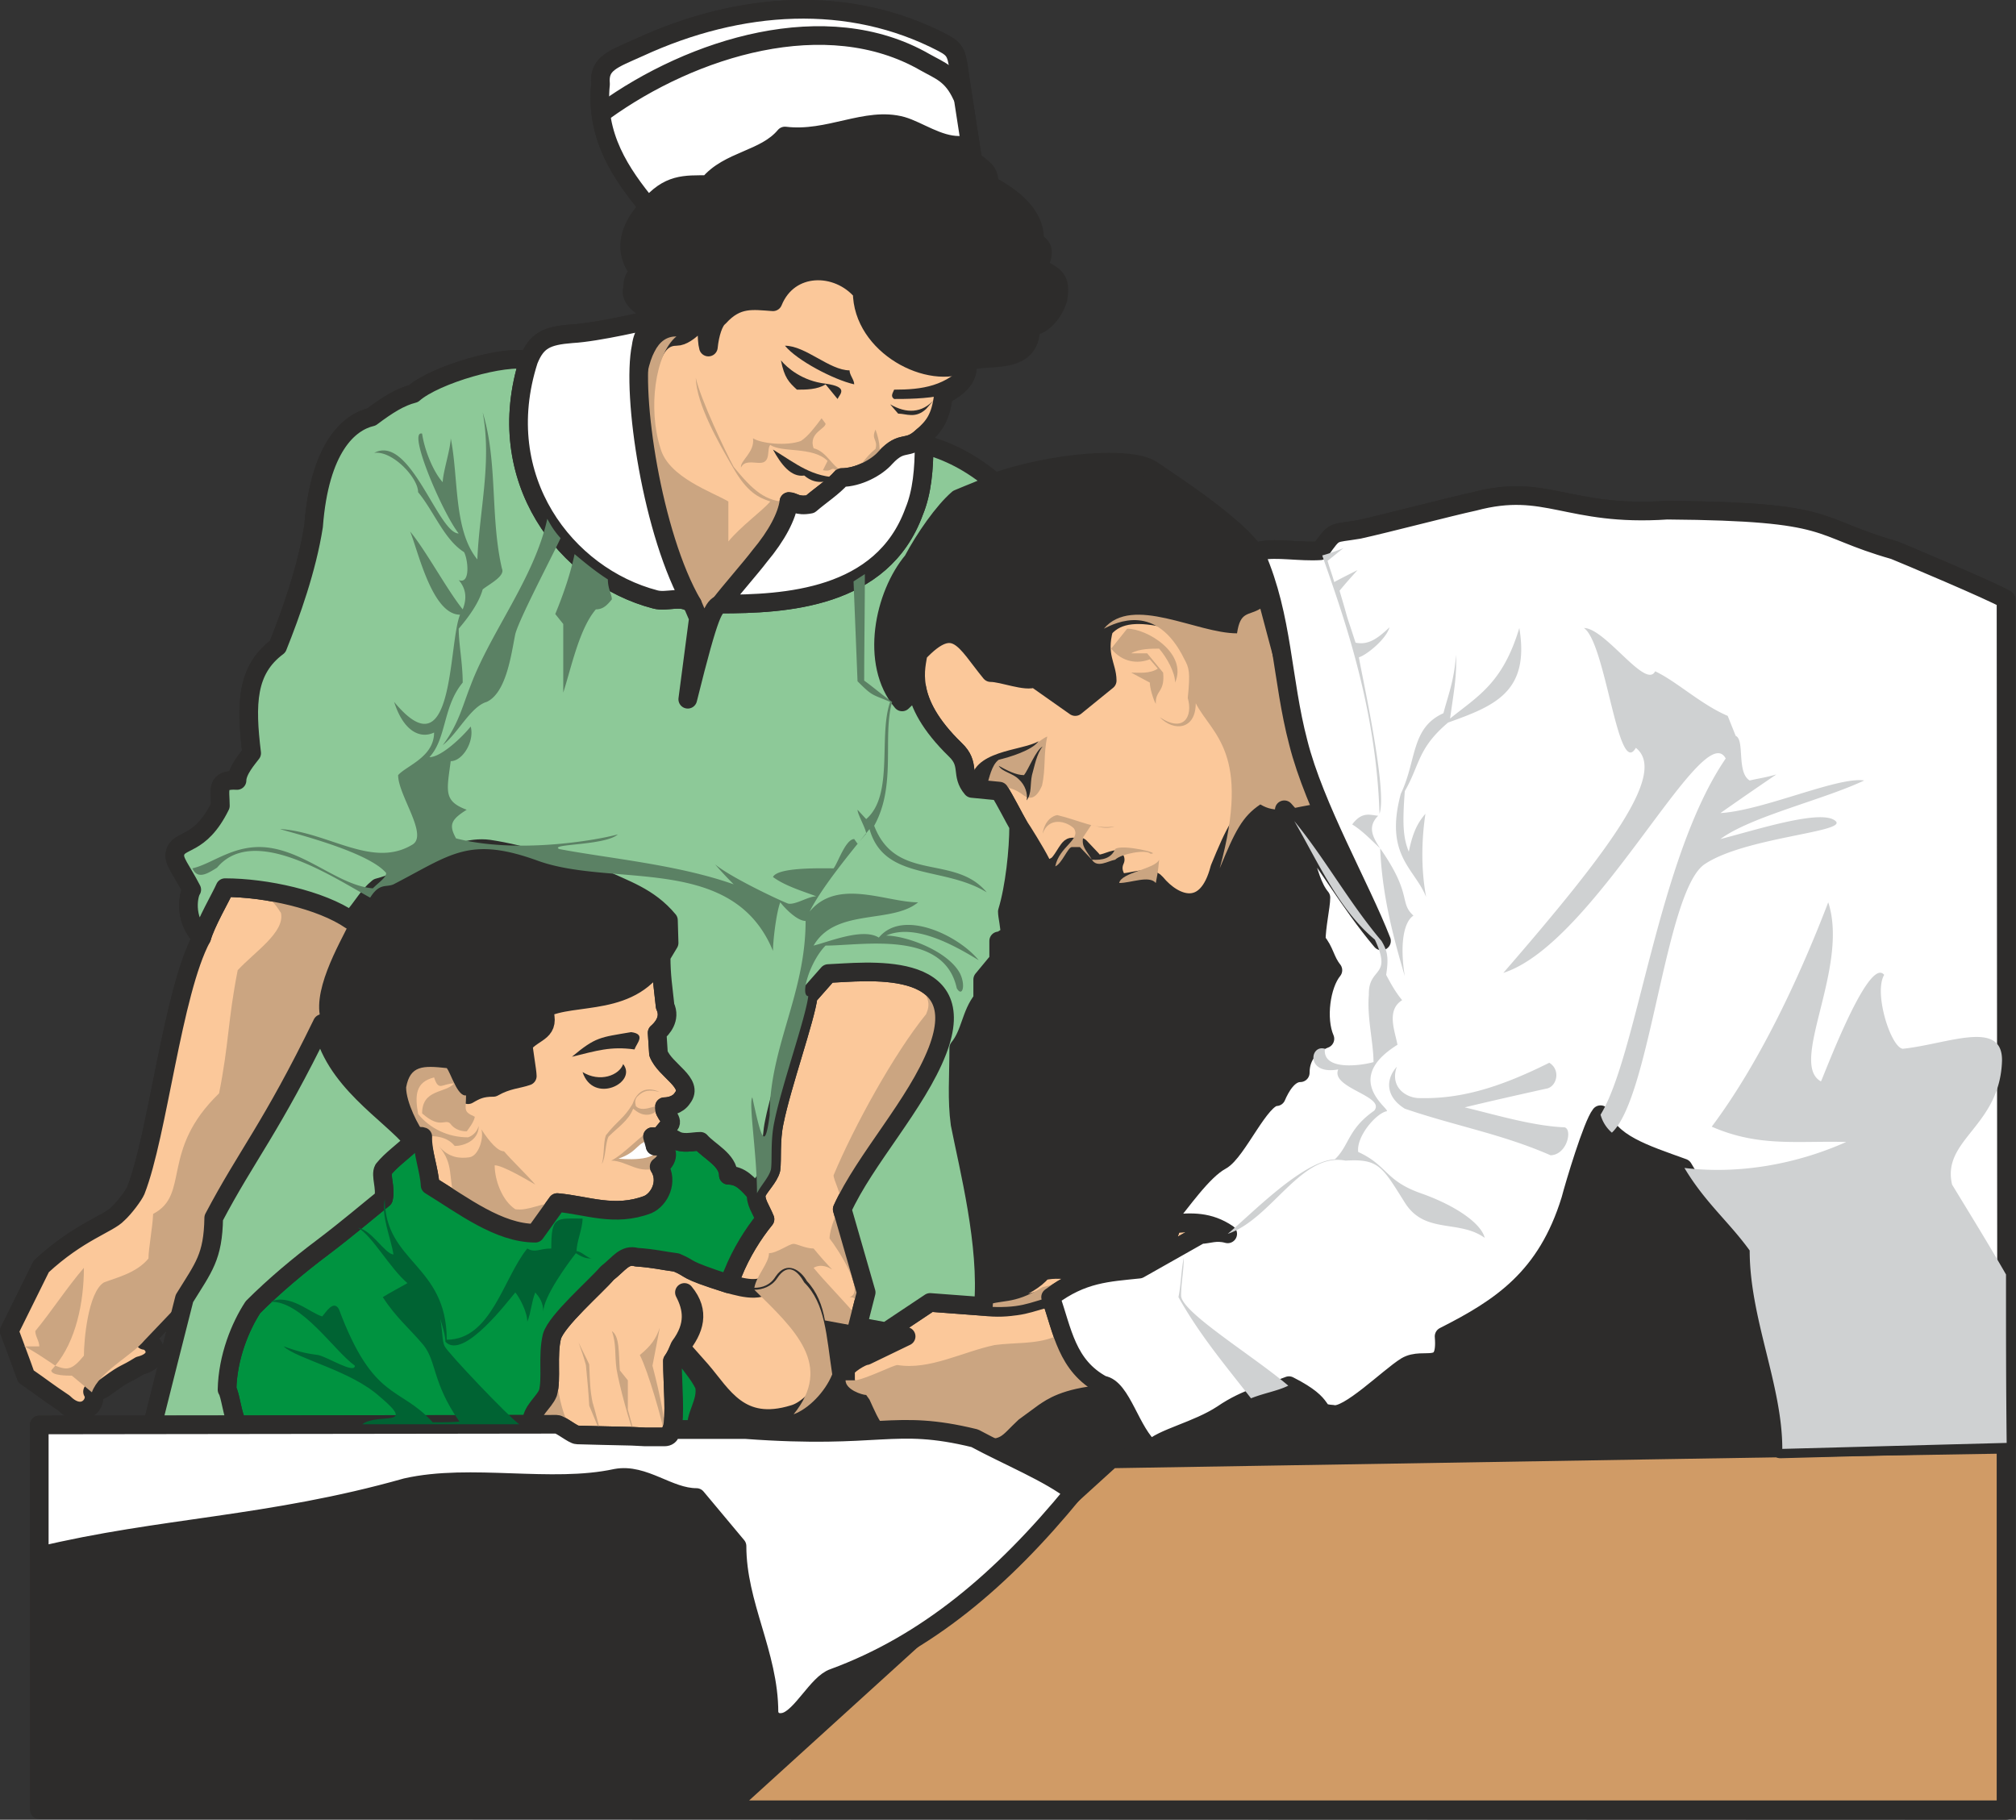
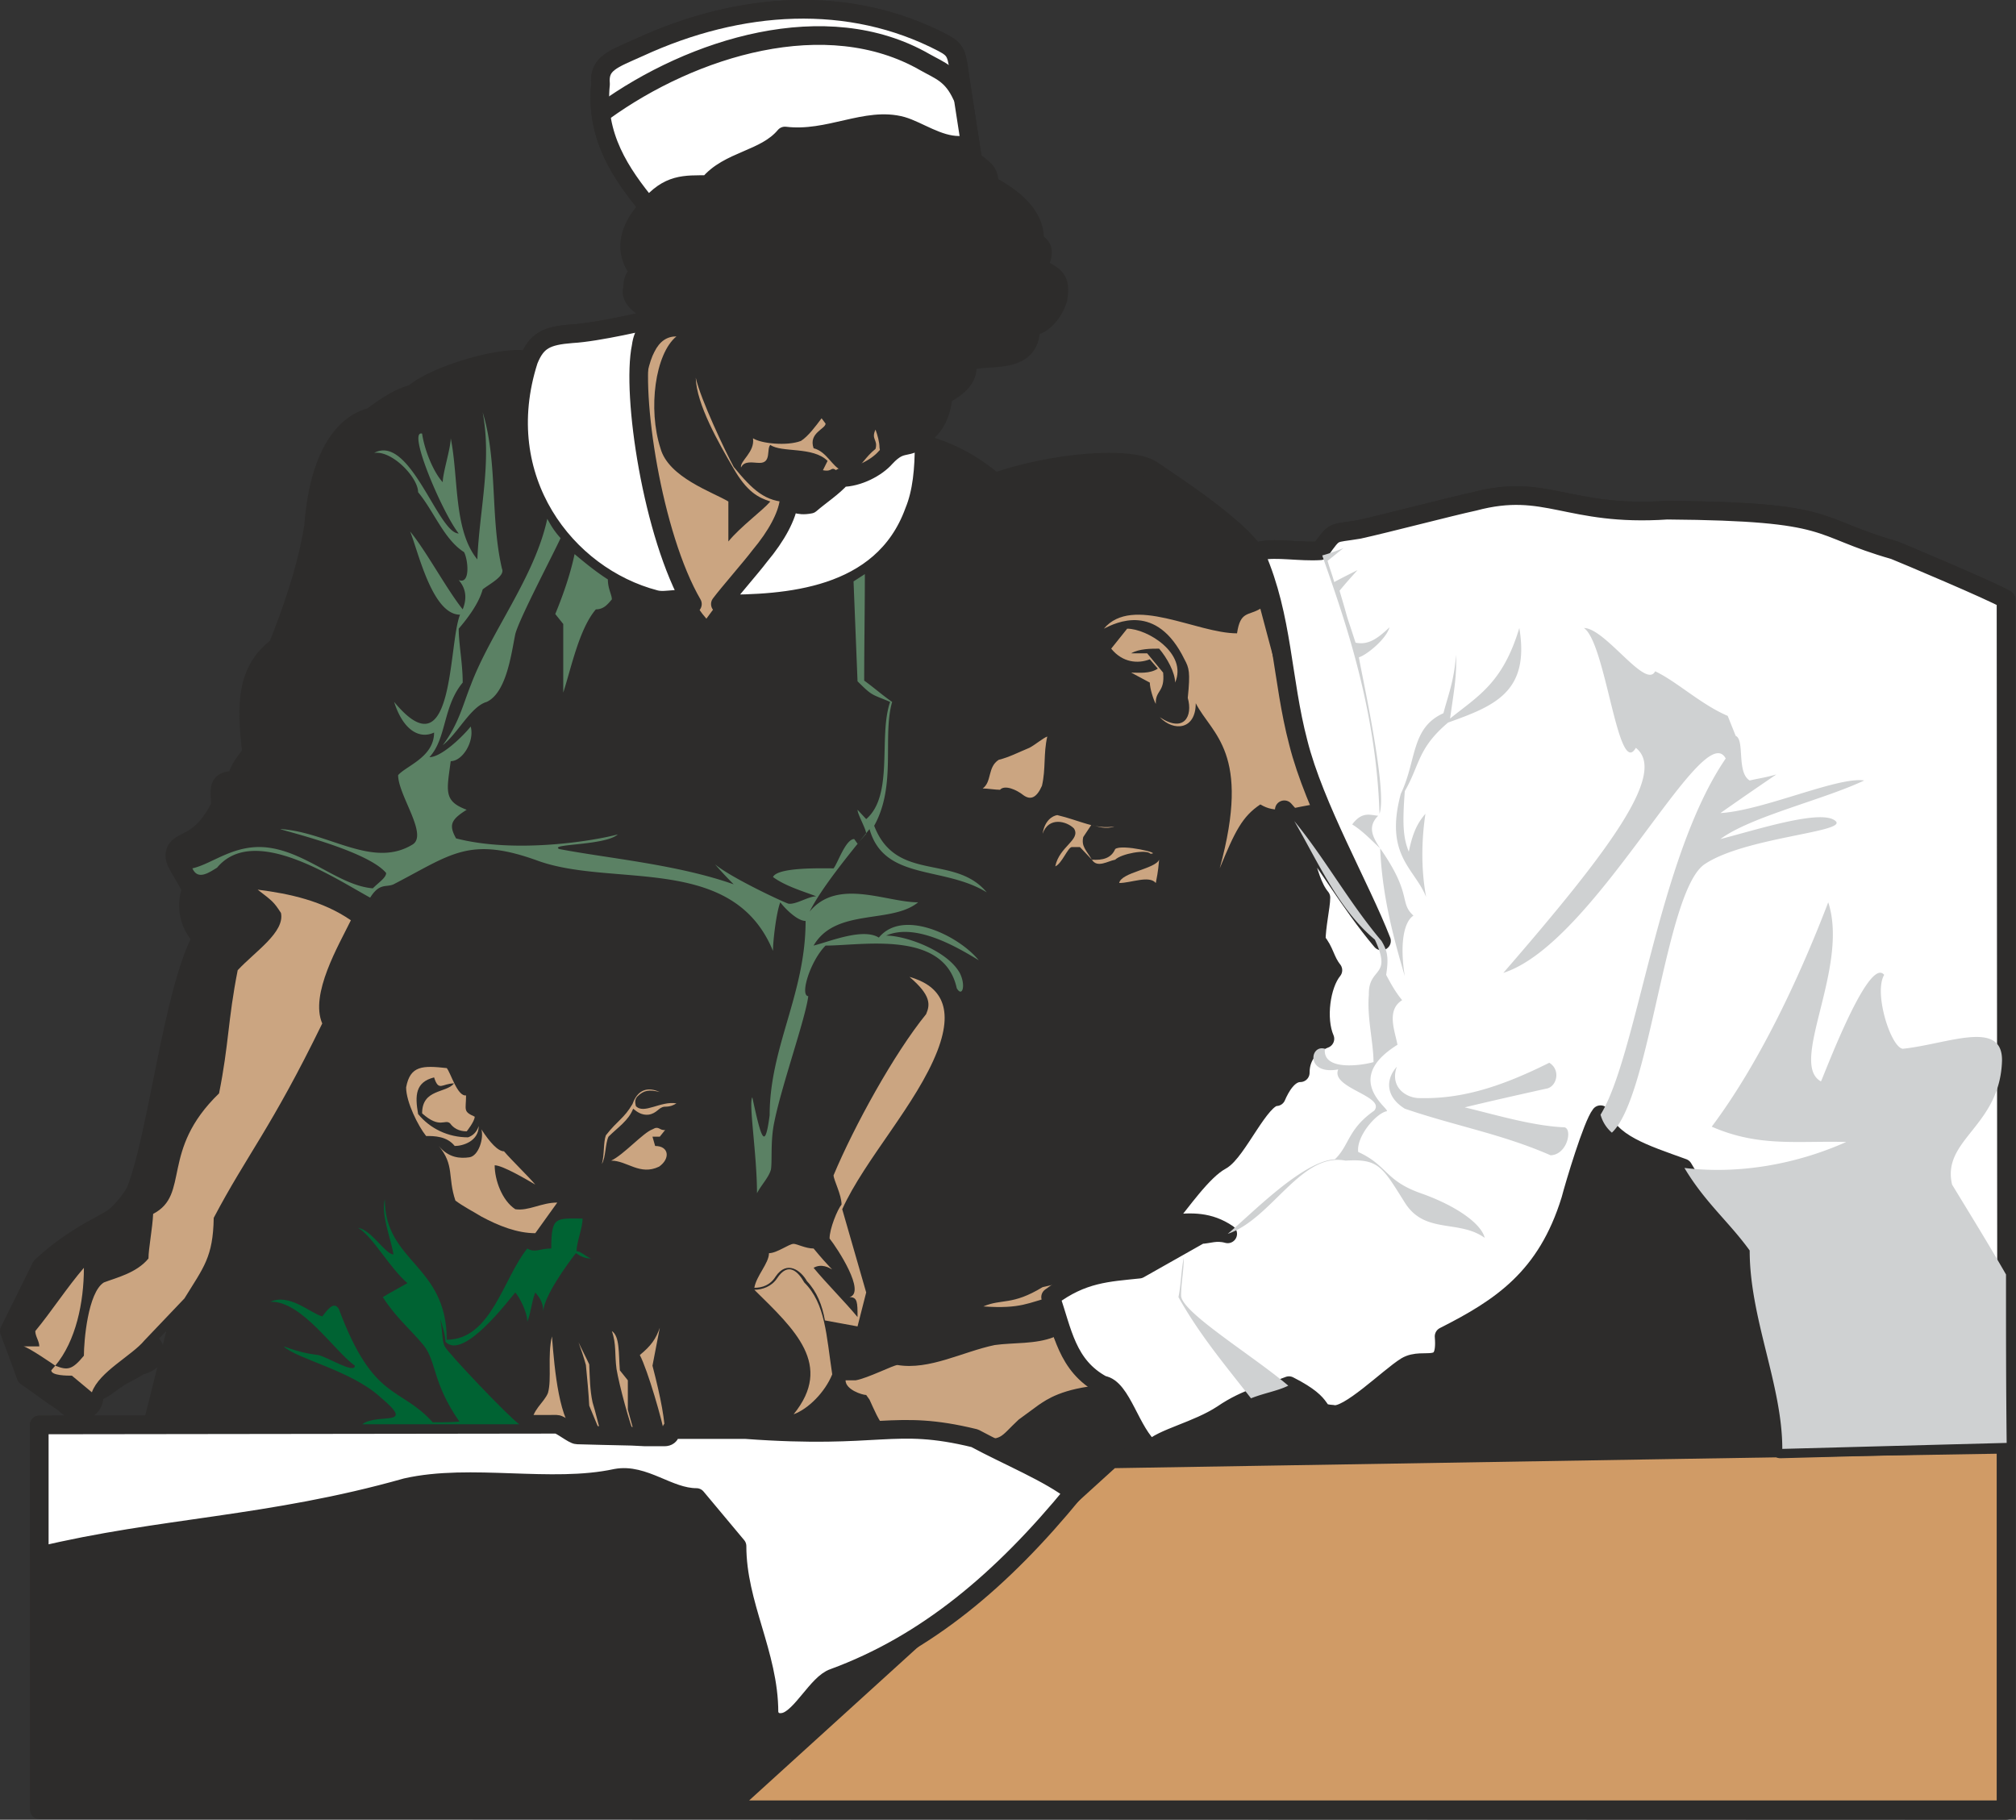
<svg xmlns="http://www.w3.org/2000/svg" height="262.394" viewBox="0 0 218.016 196.795" width="290.688">
  <rect x="0" y="0" width="218.016" height="196.795" fill="#333333" stroke="none" />
  <path style="fill:#2d2c2b;stroke:#2d2c2b;stroke-width:2.016;stroke-linecap:round;stroke-linejoin:round;stroke-miterlimit:10.433" d="M377.63 458.6c0 7.345 3.528 14.545 3.528 21.457l-72.36 1.008-4.032 3.672c-1.512-1.512-8.136-4.392-10.656-5.832 3.024.216 2.52 0 4.68-2.016l2.16-1.584c.864-.576 2.52-1.8 6.912-2.16 2.088.288 3.024 5.184 5.256 6.984 1.08-1.224 4.968-2.016 7.704-3.816 2.736-1.872 4.896-2.16 7.2-3.096 4.536 2.304 2.448 2.952 4.752 3.096 1.584.432 6.048-4.032 7.92-5.184 1.944-1.152 4.464 1.008 4.104-3.24 6.12-3.096 11.088-6.336 13.68-14.76.432-1.656 2.376-8.136 3.24-9.216.936 3.096 4.752 4.248 8.928 5.76 2.16 3.744 4.752 5.832 6.984 8.928zm-78.84-45.935c.36.504 1.872 2.952 2.376 3.96.36.792 1.224.72 1.584.432.72-.288 1.368-2.088 1.8-2.088h.864l1.296 1.368c.576.936 1.728.144 2.52 0-.504 1.08 0 1.944.432 2.52 1.296 0 3.24-.864 3.96 0 2.016 2.448 5.544 3.744 6.912-1.584.864-2.088 2.232-4.752 3.528-6.336h3.456c2.16 2.592 2.16 7.344 3.96 9.504 0 .936-.504 3.096-.504 4.68.936 1.08.936 2.088 1.8 3.168-1.296 1.584-1.8 5.256-.864 7.416-1.296.504-2.664 1.584-2.664 3.672-1.296 0-2.16 1.584-2.592 2.592-1.728 0-4.248 5.976-5.976 6.912-2.016 1.08-4.392 4.608-5.76 6.192 0 1.008-.216 2.088-.216 2.664-.864.864-2.016 1.728-2.88 2.736-5.472 1.08-7.992-.288-10.44.36-1.8 2.088-4.608 2.232-6.408 3.816.576-6.624-1.584-14.976-2.52-19.728-.36-2.664-.144-5.04-.144-8.208 1.296-1.584 1.296-3.672 2.592-5.256v-2.16l1.728-2.088v-2.088c.432 0 .936-.576 1.224-.576 0-1.008-.288-2.088-.288-2.592.792-2.592 1.224-6.624 1.224-9.288zm-10.368-42.12.144.864c2.664.792 4.968 1.872 7.632 4.104 6.408-2.232 14.832-2.88 17.064-1.296 1.656 1.152 9.432 6.12 11.232 9.216l.432-.504c1.8-.36 4.248.144 6.48 0 1.656-2.304 1.224-1.8 4.176-2.304 2.952-.648 9.792-2.448 12.456-3.024 7.848-2.088 10.08 1.656 20.88.936 18.432.144 15.696 1.8 24.552 4.32 1.08.432 10.656 4.464 12.096 5.328v130.968l-212.688-.072v-41.616h12.24c1.152-4.608 2.304-9.144 3.384-13.608-1.368 1.44-2.808 2.952-4.248 4.464 1.08.072 2.088 2.088-.504 2.736-1.728 1.08-1.44.648-3.312 2.016-.936.72-1.44.864-1.8.792.72 1.152-1.008 3.312-3.096 1.224-1.944-1.296-2.232-1.584-4.104-2.88-.576-1.656-1.224-3.312-1.8-4.896 1.152-2.304 2.304-4.68 3.456-6.984 4.032-3.744 7.272-4.608 8.28-5.688.72-.648 1.728-2.016 1.944-2.52 2.376-6.048 3.96-21.456 7.128-27.36-2.088-2.088-1.368-4.824-1.08-5.184-1.152-2.232-2.016-3.096-1.8-3.96.36-1.584 2.664-.576 4.896-5.112 0-1.728-.504-2.88 1.8-2.736 0-1.08 1.152-2.376 1.584-2.952-.648-5.328-.576-9 2.808-11.52 1.44-3.6 3.168-8.424 3.888-13.032.648-8.496 3.816-11.232 6.264-11.808 1.728-1.296 3.096-2.16 4.536-2.52 2.376-2.088 9.936-4.248 12.456-3.6.864-2.16 1.944-2.664 4.68-2.88 2.736-.144 8.28-1.44 10.008-1.872-1.512-.36-3.888-1.656-3.456-2.952 0-1.296.432-1.512.792-1.8-2.376-2.88-.36-5.76.936-7.056-3.024-3.672-5.76-7.704-5.184-13.32-.216-2.232 1.296-2.664 4.176-3.96 10.944-5.04 22.752-5.76 32.832-.504 1.512.792 1.512 1.224 1.872 3.816l1.368 8.856c1.08 1.008 1.8 1.08 1.8 2.664 1.728 1.008 5.112 2.88 4.896 6.264 1.296.432.864 1.584.36 2.664 1.944 1.008 2.52 1.296 2.16 3.456-.432 1.44-1.656 2.952-2.952 2.952.144 4.536-5.112 2.88-6.912 3.888.36 1.512-.792 2.664-2.52 3.528-.288 2.52-1.08 3.456-2.232 4.464z" transform="translate(-188.63 -323.365)" />
-   <path style="fill:#fbc89a;stroke:#2d2c2b;stroke-width:2.016;stroke-linecap:round;stroke-linejoin:round;stroke-miterlimit:10.433" d="m294.974 464.649-5.76-.432-3.456 2.304-1.296.792 2.16.576-4.32 2.088c-.432 0-2.232 1.08-2.232 1.584v1.08c0 1.008 1.8 1.584 2.232 1.584l.36.504c.504 1.08.936 2.232 1.8 3.24 2.952-.144 6.048.072 9.648.936 3.024.216 2.52 0 4.68-2.016l2.16-1.584c.864-.576 2.52-1.8 6.912-2.16-3.888-2.088-4.32-5.832-5.616-9.504-2.52.72-4.392 1.368-7.272 1.008zm19.728-6.912c-.864.864-2.016 1.728-2.88 2.736-5.472 1.08-7.992-.288-10.44.36-1.8 2.088-4.608 2.232-6.408 3.816 4.104.288 4.896-.432 7.272-1.008 3.456-2.592 6.192-2.664 9.576-3.024l6.624-3.744c.864 0 1.656-.432 2.952-.072-2.016-1.368-3.888-1.296-6.048-1.08 0 .504-.576 1.512-.648 2.016zm-26.28-87.192c-1.728 1.656-2.16.288-4.032 2.304-.936 1.08-2.952 2.16-4.752 2.16-.864 1.008-2.304 1.944-3.384 2.88-1.44.288-1.8-.288-2.304-.288-.432 3.168-5.904 8.424-8.928 12.672-4.68-5.256-6.84-20.016-6.84-23.184.216-2.736.648-4.608 1.224-5.688.576-1.152 1.368-1.656 2.376-1.656 1.296 0 2.88-2.232 3.528-2.592-.288.504-.288 3.024-.072 3.744.144-1.44.576-2.808 1.152-3.24 1.944-2.16 3.672-1.8 5.832-1.656 1.728-4.248 6.984-4.248 9.648-1.08 0 5.832 7.344 9.648 11.304 7.632.36 1.512-.792 2.664-2.52 3.528-.288 2.52-1.08 3.456-2.232 4.464zm39.096 40.392c1.152-.144 2.592-.576 3.456-.576-1.08-2.304-2.16-4.968-2.592-7.344-.432-2.952-2.592-10.44-3.456-13.824-1.296.792-2.16.216-2.52 2.664-4.392 0-11.304-4.176-14.4-.504-.792 2.952.36 4.032.36 5.616l-3.456 2.808-4.392-3.096c-.864.504-3.456-.576-4.752-.576-2.736-3.312-3.816-6.408-7.848-2.088-.144 1.368-1.584 5.04 4.032 10.44 1.656 1.584.504 2.664 1.8 4.176l2.952.288c.648 1.008 1.584 2.88 2.088 3.744.36.504 1.872 2.952 2.376 3.96.36.792 1.224.72 1.584.432.72-.288 1.368-2.088 1.8-2.088h.864l1.296 1.368c.576.936 1.728.144 2.52 0-.504 1.08 0 1.944.432 2.52 1.296 0 3.24-.864 3.96 0 2.016 2.448 5.544 3.744 6.912-1.584 1.656-4.032 2.448-5.616 4.392-6.912.864.504 1.44.576 2.592.576zm-92.376 40.608c-.072-1.584-.864-3.672-.864-5.256-3.528-3.672-3.528-8.784 1.584-8.424 1.512 1.728 2.376.216 3.384 3.888.864-.504 1.44-.792 2.736-.792 1.512-.864 2.664-.864 3.672-1.224 0-.504-.432-2.88-.432-3.456 1.296-1.512 3.024-1.224 2.16-3.816 3.312-1.728 9.72 0 12.744-5.688 0 2.16.216 3.312.432 5.4.648 1.368-.36 2.448-.864 2.88l.144 2.232c.72 1.872 3.888 3.168 2.592 4.824-.504.792-1.512.936-1.944.936-.144.72 1.008 1.368.576 1.944l-1.08 1.296h-.792l.288 1.008c1.512 0 1.656 1.368.432 2.232 1.008 1.584.072 3.528-1.224 4.104-3.6 1.368-6.552.072-9.792-.216l-2.376 3.312c-3.96 0-7.848-3.024-11.376-5.184zm-26.568 12.24-4.32 4.536c1.08.072 2.088 2.088-.504 2.736-1.728 1.08-1.44.648-3.312 2.016-.936.72-1.44.864-1.8.792.72 1.152-1.008 3.312-3.096 1.224-1.944-1.296-2.232-1.584-4.104-2.88-.576-1.656-1.224-3.312-1.8-4.896 1.152-2.304 2.304-4.68 3.456-6.984 4.032-3.744 7.272-4.608 8.28-5.688.72-.648 1.728-2.016 1.944-2.52 2.376-6.048 3.96-21.456 7.128-27.36.432-1.584 2.088-4.392 2.52-5.4 4.392 0 10.368 1.296 13.608 3.528-1.296 2.664-4.464 7.992-3.096 11.16-5.544 11.376-8.136 14.184-11.736 21.024-.072 4.248-1.08 5.328-3.168 8.712zm52.704 14.184c-.144 0 0 .792-.792.792h-2.088l-1.44-.072-3.168-.072-2.736-.072c-.432 0-1.8-1.152-2.232-1.152h-2.664c-.072-1.512 1.296-2.304 1.728-3.384.432-1.512-.072-4.032.432-6.12.504-1.728 4.752-5.4 5.976-6.84 1.296-1.008 1.872-2.088 3.168-1.728 2.016.144 2.664.36 4.32.576 1.872.792.504.72 5.616 2.304 1.872.504 3.888 1.08 5.112-.792 1.224-1.8 2.736-.648 3.384.504 2.232 2.232 2.088 5.832 2.736 10.08-1.152 2.448-2.88 3.96-4.176 4.32-5.832 1.8-7.704-2.088-10.008-4.752l-2.232-2.52c1.512-1.872 2.16-3.816.432-5.904.864 1.656 1.224 3.528-.504 5.832-.216.504-.432 1.08-.792 1.584 0 2.448.36 6.048-.072 7.416zm6.12-15.768c1.872.504 3.888 1.08 5.112-.792 1.224-1.8 2.736-.648 3.384.504 1.08 1.152 1.656 2.592 1.944 4.248l3.528.648.936-3.672-2.592-9c2.448-5.4 8.064-11.376 10.296-17.136 3.888-10.08-7.992-8.496-11.808-8.352l-2.16 2.448c-.288 2.376-2.88 9.648-3.672 13.608-.432 2.016-.216 4.104-.36 5.112-.216.864-1.152 1.728-1.584 2.592-.144.936.504 1.728.936 2.808-1.296 1.584-2.592 3.672-3.456 5.832z" transform="translate(-188.63 -323.365)" />
  <path style="fill:#cba581" d="M279.998 374.937c-.36-.216-.504-.72-.936-.72-.648-.432-.36.216-1.44 0l.504-1.008c-1.584-1.584-4.968-.864-6.192-1.728-.432.432.144 1.944-1.152 1.944-.72 0-1.656-.288-2.016.504-.144-.72 1.512-1.656 1.296-3.168.864.576 3.672.864 5.184.288.792-.504 1.584-1.584 2.232-2.448l.432.576c0 .576-1.872 1.008-1.296 2.664 1.44.36 2.016 2.016 3.024 2.376.648.216 1.008.216 1.584-.144.504-.288 1.008-1.296 2.088-2.16.288-1.008-.504-1.008 0-2.088.216.576.432 1.368.432 1.944.072.648.432.936.648 1.08-.936 1.08-3.024 2.16-4.392 2.088zm-5.976 2.736c-2.664 0-4.032-1.368-6.048-3.816-.864-1.584-3.6-7.344-4.104-9.648.072 2.88 2.52 7.128 4.032 9.72 1.512 2.664 2.736 3.24 4.032 3.672-.864 1.008-3.168 2.664-4.536 4.32v-4.32c-1.656-1.008-6.48-2.592-7.344-5.76-1.368-4.248-.576-10.224 1.728-12.096-1.008 0-1.8.504-2.376 1.656-.576 1.08-1.008 2.952-1.224 5.688 0 3.168 2.16 17.928 6.84 23.184 3.024-4.248 8.496-9.504 9-12.6zm-34.992 64.152c0 1.584-.36 1.728.936 2.304 0 .504-.864 1.584-.864 1.584-.864 0-1.44-.36-1.8-.864-.576-.504-1.08.648-3.024-1.08 0-2.664 2.592-2.16 3.456-3.24-1.296 0-1.656.936-2.16-.648-2.016.504-2.088 1.944-1.728 3.96 1.296 1.584 3.24 2.52 5.4 2.52.432-.144.936-.504 1.152-1.224 0 1.656-1.728 2.16-2.592 2.16-.864-1.08-2.232-1.08-3.096-1.08-.864-1.08-2.16-3.672-2.16-5.256.432-2.376 1.8-2.376 4.392-2.088.432.504 1.152 3.096 2.088 2.952zm9.864 11.592-2.376 3.312c-1.944 0-3.96-.792-5.832-1.8-.936-.576-1.944-1.08-2.808-1.728-.864-2.592-.072-3.816-1.8-5.904 1.08 1.296 2.304 1.368 3.312 1.224 1.008-.144 1.584-2.088 1.296-3.024.936 1.44 1.8 2.376 2.448 2.376.864 1.008 2.52 2.592 3.384 3.6-.864-.504-3.528-2.088-4.392-2.088 0 1.584.792 3.816 2.232 4.752 1.44.216 2.808-.72 4.536-.72zm4.824-4.176c.288-1.008.144-2.304.432-3.096 1.296-1.656 1.944-1.8 2.88-3.384.72-2.016 2.16-1.656 2.952-1.296-1.152-.288-1.728-.216-2.448.504-.288.36-.216.648-.144 1.008.864.936 2.664-.576 4.392-.288-.36.216-.648.36-1.296.36-.648.072-.792.72-1.728.864-.72.072-1.224-.288-1.656-.648-.504 1.296-1.656 2.016-2.664 3.024-.36.72-.288 2.232-.72 2.952zm1.008-.36c1.728 0 3.096 1.656 5.184.648 1.224-.864 1.08-2.232-.432-2.232l-.288-1.008h.792l.576-.72c-.648.072-.648-.504-1.368-.072-1.008.36-3.096 2.736-4.464 3.384zm72.792-37.944c1.152-.144 2.592-.576 3.456-.576-1.08-2.304-2.16-4.968-2.592-7.344-.432-2.952-2.592-10.44-3.456-13.824-1.296.792-2.16.216-2.52 2.664-4.392 0-11.304-4.176-14.4-.504 1.296-.648 5.688-2.88 8.712 3.312.504.936.648 1.368.36 4.176.576 2.016-.432 3.816-3.024 2.088 1.512 1.584 3.888 1.368 3.888-1.512 1.728 3.384 6.048 5.256 2.592 17.856 1.656-4.032 2.448-5.616 4.392-6.912.864.504 1.44.576 2.592.576zm-18.72-17.424 1.728-2.16c2.16 0 6.552 2.664 5.184 5.832 0-1.08-.864-2.664-1.728-3.672-.864 0-2.16 0-3.024.504h1.728l1.728 2.088c.216 2.16-.864 1.872-.792 3.384-.288-.504-.648-1.728-.648-2.304l-2.016-1.08c.864 0 2.016.144 2.88-.432l-.864-1.008c-1.296.504-2.952.36-4.176-1.152zm-6.048 23.544c.72-.288 1.368-2.088 1.8-2.088h.864l1.296 1.368c-.648-1.08-1.152-1.44-.936-2.448l.864-1.296c.792.144 1.512.504 2.52.144-2.088.36-3.744-.648-6.192-1.224-.504.072-1.368.576-1.584 2.016.648-1.872 2.592-1.368 3.384-.576.792 1.224-1.584 1.944-2.016 4.104zm-7.848-8.424c.504 0 1.368.144 1.872.144.504-.576 1.8 0 2.52.576.792.576 1.44.288 2.016-1.008.432-1.872.144-3.456.576-5.328-.432.144-1.368.936-1.944 1.224-1.224.504-2.16 1.008-3.312 1.296-1.224.792-.72 2.376-1.728 3.096zm11.808 7.704c.576.936 1.728.144 2.52 0 .648-.648 3.384-1.152 3.816-.648 1.368 0-3.096-1.08-3.816-.504-.432 1.008-1.368 1.224-2.52 1.152zm7.272 0c-.432 1.008-4.104 1.368-4.32 2.52 1.296 0 3.24-.864 3.96 0 .288-1.44.288-1.872.36-2.52zm-43.776 46.512c.864 0 1.872-.36 2.448-1.224 1.224-1.872 2.304-.72 2.952.432 2.304 2.304 2.376 5.688 3.024 9.936-.792 1.944-2.592 3.744-4.176 4.32 4.32-5.328.144-9.144-4.248-13.464zm-65.952 5.472 4.32-4.536c2.088-3.384 3.096-4.464 3.168-8.712 3.6-6.84 6.192-9.648 11.736-21.024-1.368-3.168 1.8-8.496 3.096-11.16-3.024-2.088-6.624-2.88-10.08-3.312 1.584 1.224 1.728 1.296 2.52 2.52.432 2.088-2.808 4.176-4.68 6.192-1.08 5.472-.936 7.92-2.016 13.32-6.408 6.192-3.096 10.944-7.128 13.032-.072 1.584-.504 3.744-.504 4.824-1.296 1.584-3.528 2.088-4.824 2.592-1.728 1.08-2.16 6.336-2.16 7.92-1.296 1.584-1.8 1.584-3.096 1.08 2.232-2.664 3.096-6.84 3.096-10.584-1.8 2.088-3.528 4.752-5.256 6.84 0 .576.432 1.08.432 1.656h-1.728c.432 0 3.456 2.088 3.456 2.088l-.432.504c0 .576 1.728.576 2.232.576l2.16 1.8c.792-2.232 4.32-3.96 5.688-5.616zm49.464 10.368c-.36-1.152-.648-2.52-1.008-3.672-.288-1.368-.288-2.52-.36-4.104-.36-.792-.792-1.584-1.152-2.376.288.792.576 1.656.792 2.448.144 1.512.288 2.952.36 4.392.432 1.08.936 2.232 1.368 3.312zm-2.664-.144c-.432 0-1.8-1.152-2.232-1.152h-2.664c-.072-1.512 1.296-2.304 1.728-3.384.432-1.512-.072-4.032.432-6.12.288 3.672.792 9.36 2.736 10.656zm9.504.216c-.288-1.728-1.872-7.2-2.736-8.856 1.224-1.008 1.728-1.728 2.16-2.952l-.792 4.104c.936 3.6 1.368 5.976 1.368 7.704zm-5.76-11.448c.504 1.44.288 2.52.504 4.104.288 1.728 1.44 6.048 2.016 7.272l-.792-2.88v-3.168l-.864-1.08c-.144-1.872 0-3.672-.864-4.248zm15.408-4.68c.216-1.296 1.584-2.664 1.584-3.744.864 0 2.16-1.008 2.664-1.008.36 0 1.296.504 2.16.504 3.456 4.176 1.728 1.08 0 2.088 1.296 1.584 3.456 3.744 4.752 5.328 0-1.584 0-2.16-.864-2.16 1.8-.504-1.296-5.256-2.16-6.336 0-1.08.864-3.168 1.296-3.672 0-1.08-.864-2.664-.864-3.168 2.232-5.328 6.552-13.176 10.008-17.424.432-1.008.576-2.016-1.8-4.032 3.024.864 4.968 2.952 3.024 7.992-2.232 5.76-7.848 11.736-10.296 17.136l2.592 9-.936 3.672-3.528-.648c-.288-1.656-.864-3.096-1.944-4.248-.648-1.152-2.16-2.304-3.384-.504-.576.936-1.44 1.224-2.304 1.224zm31.176-.072c-3.312 2.016-4.392 1.224-6.408 2.088 4.104.288 4.896-.432 7.272-1.008 1.728-1.296 3.312-2.016 4.824-2.376zm-5.184 6.264c-3.456.72-7.056 2.736-10.512 2.16-.432 0-3.24 1.44-4.536 1.656h-1.08c0 1.008 1.8 1.584 2.232 1.584l.36.504c.504 1.08.936 2.232 1.8 3.24 2.952-.144 6.048.072 9.648.936 3.024.216 2.52 0 4.68-2.016l2.16-1.584c.864-.576 2.52-1.8 6.912-2.16-1.944-1.008-3.096-2.52-3.816-4.176-.72-1.656-.792.792-1.44-1.008-2.016.792-4.32.576-6.408.864z" transform="translate(-188.63 -323.365)" />
-   <path style="fill:#fff" d="M255.518 448.665c-.072 0 4.752.504 3.96-1.368l-.216-.648c-1.872.144-1.44 1.224-3.744 2.016z" transform="translate(-188.63 -323.365)" />
  <path style="fill:#d09b66;stroke:#2d2c2b;stroke-width:2.016;stroke-linecap:round;stroke-linejoin:round;stroke-miterlimit:10.433" d="m267.038 519.08 41.76-37.943 96.768-1.584v39.528z" transform="translate(-188.63 -323.365)" />
-   <path style="fill:#009340;stroke:#2d2c2b;stroke-width:2.016;stroke-linecap:round;stroke-linejoin:round;stroke-miterlimit:10.433" d="M261.278 477.969h2.736c-.36-1.368 1.152-2.952.792-4.752-.648-1.44-1.8-2.448-2.664-4.032-.216.432-.432.864-.792 1.368 0 2.448.36 6.048-.072 7.416zm-15.192-.576c0-1.512 1.368-2.304 1.8-3.384.432-1.512-.072-4.032.432-6.12.504-1.728 4.752-5.4 5.976-6.84 1.296-1.008 1.872-2.088 3.168-1.728 2.016.144 2.664.36 4.32.576 1.872.792.36.576 5.616 2.304l.504-1.152c.864-2.16 2.16-4.248 3.456-5.832-.432-1.08-1.08-1.872-.936-2.808-.936-1.008-1.656-1.944-3.024-1.944 0-1.656-2.088-2.592-3.024-3.672-.864 0-1.944.36-2.808-.216-.432 0-1.296.504-2.088.72 1.512 0 1.656 1.368.432 2.232 1.008 1.584.072 3.528-1.224 4.104-3.6 1.368-6.552.072-9.792-.216l-2.376 3.312c-3.96 0-7.848-3.024-11.376-5.184-.072-1.584-.864-3.672-.792-5.256-.36-.144-.72.072-1.008.504-1.08 1.08-2.376 1.944-3.24 3.024-.36.648.288 2.016 0 3.168-1.44 1.152-3.888 3.24-6.552 5.256-2.592 1.944-5.256 4.176-7.56 6.48-1.368 2.088-2.736 5.4-2.808 8.928.36.504.576 2.808 1.152 3.816z" transform="translate(-188.63 -323.365)" />
-   <path style="fill:#8dc998;stroke:#2d2c2b;stroke-width:2.016;stroke-linecap:round;stroke-linejoin:round;stroke-miterlimit:10.433" d="M263.006 398.985c2.448-9.864 2.808-9.864 3.528-10.296 6.912 0 17.496-.504 20.952-10.008.864-2.088 1.08-4.608 1.08-7.272 2.664.792 4.968 1.872 7.704 4.176-1.44.72-2.52 1.08-4.032 1.728-1.584 1.368-3.6 4.248-4.896 6.696-3.096 3.672-4.68 11.088-1.152 15.264l1.584-1.512c.288 1.728 1.368 3.96 4.176 6.696 1.656 1.584.504 2.664 1.8 4.176l2.952.288c.648 1.008 1.584 2.88 2.088 3.744 0 2.664-.432 6.696-1.224 9.288 0 .504.288 1.584.288 2.592-.288 0-.792.576-1.224.576v2.088l-1.728 2.088v2.16c-1.296 1.584-1.296 3.672-2.592 5.256 0 3.168-.216 5.544.144 8.208.936 4.752 3.096 13.104 2.52 19.728l-5.76-.432-4.752 3.168-3.096-.576.936-3.672-2.592-9c2.448-5.4 8.064-11.376 10.296-17.136 3.888-10.08-7.992-8.496-11.808-8.352l-2.16 2.448c-.288 2.376-2.88 9.648-3.672 13.608-.432 2.016-.216 4.104-.36 5.112-.216.864-1.152 1.728-1.584 2.592-.936-1.008-1.656-1.944-3.024-1.944 0-1.656-2.088-2.592-3.024-3.672-.864 0-1.944.36-2.808-.216-.432 0-1.296.504-2.088.72l-.288-1.008h.792l1.08-1.296c.432-.576-.72-1.224-.576-1.944.432 0 1.44-.144 1.944-.936 1.296-1.656-1.872-2.952-2.592-4.824l-.144-2.232c.504-.432 1.512-1.512.864-2.88-.216-2.088-.432-3.24-.432-5.4l.864-1.44-.072-2.448c-2.16-2.592-4.752-3.312-7.416-4.608-4.032-1.08-8.136-2.52-12.024-3.096-3.96-.504-7.992 3.168-11.952 4.176-1.152.936-1.512 1.872-2.952 3.528-3.24-2.232-9.216-3.528-13.608-3.528-.432 1.008-2.088 3.816-2.52 5.4-2.088-2.088-1.368-4.824-1.08-5.184-1.152-2.232-2.016-3.096-1.8-3.96.36-1.584 2.664-.576 4.896-5.112 0-1.728-.504-2.88 1.8-2.736 0-1.08 1.152-2.376 1.584-2.952-.648-5.328-.576-9 2.808-11.52 1.44-3.6 3.168-8.424 3.888-13.032.648-8.496 3.816-11.232 6.264-11.808 1.728-1.296 3.096-2.16 4.536-2.52 2.376-2.088 9.936-4.248 12.456-3.6-4.104 12.816 4.032 23.328 13.68 25.848 1.296.36 2.88-.504 4.032.504l.648 1.512zm-57.888 78.48c1.152-4.608 2.304-9.144 3.456-13.68 2.088-3.384 3.096-4.464 3.168-8.712 3.6-6.84 6.192-9.648 11.736-21.024 1.08 6.12 7.344 9.648 9.864 12.744-1.08 1.08-2.376 1.944-3.24 3.024-.36.648.288 2.016 0 3.168-1.44 1.152-3.888 3.24-6.552 5.256-2.592 1.944-5.256 4.176-7.56 6.48-1.368 2.088-2.736 5.4-2.808 8.928.36.504.576 2.808 1.152 3.816z" transform="translate(-188.63 -323.365)" />
  <path style="fill:#fff;stroke:#2d2c2b;stroke-width:2.016;stroke-linecap:round;stroke-linejoin:round;stroke-miterlimit:10.433" d="m324.494 383.505.432-.576c1.8-.36 4.248.144 6.48 0 1.656-2.304 1.224-1.8 4.176-2.304 2.952-.648 9.792-2.448 12.456-3.024 7.848-2.088 10.08 1.656 20.88.936 18.432.144 15.696 1.8 24.552 4.32 1.08.432 10.656 4.464 12.096 5.328l.072 91.224-24.48.648c0-6.912-3.528-14.112-3.528-21.456-2.232-3.096-4.824-5.184-6.984-8.928-4.176-1.512-7.992-2.664-8.928-5.76-.864 1.08-2.808 7.56-3.24 9.216-2.592 8.424-7.56 11.664-13.68 14.76.36 4.248-2.16 2.088-4.104 3.24-1.872 1.152-6.336 5.616-7.92 5.184-2.304-.144-.216-.792-4.752-3.096-2.304.936-4.464 1.224-7.2 3.096-2.736 1.8-6.624 2.592-7.704 3.816-2.232-1.8-3.168-6.696-5.256-6.984-3.888-2.088-4.32-5.832-5.616-9.504 3.456-2.592 6.192-2.664 9.576-3.024l6.624-3.744c.864 0 1.656-.432 2.952-.072-2.016-1.368-3.888-1.296-6.048-1.08 0 .504-.576 1.512-.576 2.016-.072-.576.144-1.656.144-2.664 1.368-1.584 3.744-5.112 5.76-6.192 1.728-.936 4.248-6.912 5.976-6.912.432-1.008 1.296-2.592 2.592-2.592 0-2.088 1.368-3.168 2.664-3.672-.936-2.16-.432-5.832.864-7.416-.864-1.08-.864-2.088-1.8-3.168 0-1.584.504-3.744.504-4.68-1.8-2.16-1.8-6.912-3.96-9.504l1.08 1.224c3.312 4.032 5.904 8.784 9.432 12.96-2.232-5.76-7.272-14.544-9-21.456-1.8-6.84-1.656-13.536-4.536-20.16zm-30.672-42.84-1.512-1.584c-2.232 0-4.392-1.584-6.12-2.088-3.888-1.08-7.92 1.656-12.672 1.08-2.16 2.592-6.12 2.592-8.28 5.256-2.592 0-4.32-.144-6.48 2.448-3.024-3.672-5.76-7.704-5.184-13.32-.216-2.232 1.296-2.664 4.176-3.96 10.944-5.04 22.752-5.76 32.832-.504 1.512.792 1.512 1.224 1.872 3.816zm-33.336 16.92c.216 1.944-2.088 0-2.52 3.24-1.08 5.184 1.224 20.448 5.544 27.864-1.152-1.008-2.736-.144-4.032-.504-9.648-2.52-17.784-13.032-13.68-25.848.864-2.16 1.944-2.664 4.68-2.88 2.736-.144 8.28-1.44 10.008-1.872zm6.048 31.104c6.912 0 17.496-.504 20.952-10.008.864-2.088 1.08-4.608 1.08-7.272l-.144-.864c-1.728 1.656-2.16.288-4.032 2.304-.936 1.08-2.952 2.16-4.752 2.16-.864 1.008-2.304 1.944-3.384 2.88-1.44.288-1.8-.288-2.304-.288-.216 1.584-1.296 3.672-3.168 5.904-.864 1.152-3.384 4.032-4.248 5.184zm-17.712 88.704c.432 0 1.8 1.152 2.232 1.152l2.736.072 3.168.072 1.44.072h2.088c.792 0 .648-.792.792-.792h7.992c14.688 1.08 15.912-1.224 24.768.936 3.6 1.944 8.064 3.744 10.728 5.832-7.776 9.504-15.984 16.416-25.992 20.088-1.728.576-3.456 4.248-5.256 4.752-.792.216-1.584-.072-1.728-1.008 0-6.336-3.456-11.664-3.456-18l-4.392-5.256c-3.024 0-5.688-2.664-8.712-2.088-6.984 1.512-15.696-.576-22.68 1.008-14.76 4.176-26.568 4.248-39.672 7.416v-14.184z" transform="translate(-188.63 -323.365)" />
  <path style="fill:none;stroke:#2d2c2b;stroke-width:2.016;stroke-linecap:round;stroke-linejoin:round;stroke-miterlimit:10.433" d="M253.934 335.409c9.576-6.912 24.048-11.448 34.704-5.328 1.656.936 2.952 1.296 4.032 3.672" transform="translate(-188.63 -323.365)" />
  <path style="fill:#cfd1d2" d="M340.262 431.529c-1.728 1.08-.792 3.312-.504 4.824-6.264 3.888-.36 7.2-1.224 7.2-1.152.288-3.24 2.736-3.024 4.392 3.168 1.44 2.88 3.096 6.768 4.464 3.888 1.368 6.552 3.312 6.912 4.824-2.808-2.016-6.48-.36-8.64-3.816-2.448-3.888-2.808-4.752-6.408-4.536-4.824-.936-7.992 6.336-12.744 7.92 2.664-2.232 8.064-7.848 11.592-8.064 1.584-1.512 1.368-3.24 4.248-5.256 1.296-1.584-4.752-2.448-3.888-4.464-3.528.648-3.096-2.736-1.44-2.232-.288 2.448 4.032 1.8 5.256 1.44 0-2.088-.72-4.824-.504-7.272-.072-3.096 2.592-1.8.648-5.976-3.96-3.312-6.192-8.496-8.712-12.816 3.312 4.032 5.904 8.784 9.432 12.96.648 1.08.792 1.8.504 3.672.648 1.224 1.08 1.944 1.728 2.736zm35.208-30.744.864 2.16c1.008.432.072 3.96 1.512 4.824 1.296-.288 1.584-.288 2.88-.648a440.125 440.125 0 0 0-6.048 4.176c4.68-.288 12.672-3.96 15.552-3.528-4.392 2.088-12.24 3.888-15.552 6.336 3.96-1.008 11.232-3.384 12.528-1.872.792 1.152-10.008 1.728-14.256 4.608-4.248 2.952-5.832 25.128-10.008 29.016a3.925 3.925 0 0 1-1.224-1.944c3.96-6.408 6.192-27.792 13.536-38.52-2.448-4.608-14.112 20.016-24.048 23.184 11.736-13.536 17.712-21.672 14.328-24.336-1.944 3.384-3.24-11.376-5.616-12.96 2.304 0 6.696 6.696 7.704 4.68 2.304 1.08 4.968 3.6 7.848 4.824zm10.872 20.16c2.304 7.056-4.32 17.424-.792 19.368.072.072 5.112-13.68 6.84-11.52-1.152 1.944.72 7.848 2.016 7.992 4.824-.504 10.8-3.24 10.728 1.296-.216 7.128-6.552 8.496-5.4 13.392 2.232 3.672 3.672 5.976 5.832 9.72 0 6.048 0 12.168.072 18.216-8.208.216-16.2.432-24.264.648 0-6.912-3.528-14.112-3.528-21.456-2.232-3.096-4.824-5.184-7.056-8.928 5.976.72 12.168-.432 17.496-2.808-5.328-.144-9.432.576-14.544-1.656 4.968-6.624 9.288-15.624 12.6-24.264zm-69.696 38.448c0 1.368-.288 2.736-.288 4.104.072 1.8 7.776 6.48 11.592 9.72-1.152.576-2.592.792-4.032 1.368-2.808-3.6-5.544-6.84-7.848-10.944.288-1.368.288-2.88.576-4.248zm23.04-20.664c-.72 2.016.72 3.24 2.232 3.384 4.32.144 8.496-.936 14.256-3.816 1.296.792.792 2.664-.36 2.808-2.592.576-6.12 1.368-8.784 2.016 3.312.792 7.344 2.016 10.8 2.16.864.216.288 2.952-1.512 3.024-5.256-2.304-10.296-3.168-15.768-5.04-2.088-1.296-2.088-3.168-.864-4.536zm5.04-38.232c-3.528 1.584-2.88 5.112-4.608 8.712-1.8 6.696 1.512 8.064 2.736 11.16-.144-.864-.792-4.176-.072-9-.864 1.008-1.368 2.016-1.8 4.104-.576-1.44-.72-2.808-.432-6.552 1.656-2.88 1.368-4.608 4.68-7.416 5.04-1.8 8.856-3.312 7.704-10.224-1.8 5.976-4.464 7.344-7.488 9.792.432-3.096.72-4.464.648-6.912-.216 2.88-.864 4.392-1.368 6.336zm-13.104-17.064c2.016 5.832 5.832 16.056 6.192 27.936.864-2.448-1.8-14.472-2.232-16.92.792-.216 2.952-1.944 3.312-3.24-1.296 1.224-2.304 1.944-3.672 1.656-.576-1.8-.72-2.16-.936-2.88-.36-1.296-.432-1.512-.792-2.736.648-.792 1.296-1.512 1.944-2.232-.864.432-1.728.864-2.52 1.296-.216-.792-.504-1.512-.72-2.304.576-.432 1.152-.936 1.728-1.368-.72.288-1.512.576-2.304.792zm6.048 28.152c-.864-.072-1.728-.504-2.808.936 1.152.72 2.016 1.656 3.024 2.592.216 5.04 1.368 9.432 2.664 13.824-.576-3.6-.072-5.904.936-6.552-1.584-1.44-.072-2.232-3.6-7.272-.864-1.296-1.368-2.376-.216-3.528z" transform="translate(-188.63 -323.365)" />
-   <path style="fill:#2d2c2b" d="M284.894 367.089c1.728 1.008 3.456 1.008 4.824-.576l-.936 1.08c-1.152 1.08-2.16.504-3.024.504zm8.28-4.536c-2.16 2.592-4.824 2.952-7.848 2.952-.144.36-.432.72 0 1.008 1.08 0 3.6 0 5.328-.432 1.728-.864 2.88-2.016 2.52-3.528zm-20.088-.216c.648.792 2.304 2.232 4.824 2.52 2.592.36 1.512 1.152 1.296 1.656l-1.296-1.584c-.864.576-2.16.576-3.096.576-.864-.792-1.368-1.296-1.728-3.168zm.432-1.584c2.232 0 4.824 2.664 6.984 2.664 0 .504.504 1.008.504 1.512-2.232-.504-6.192-2.592-7.488-4.176zm-1.296 11.232c2.592 1.584 4.248 3.024 7.344 3.024-1.296.288-2.52 1.008-3.96-.216-1.44.216-2.52-1.224-3.384-2.808zm-20.592 67.32c1.152 3.528 5.976 1.152 4.392-.864-.432 1.224-2.52 2.016-4.392.864zm-1.152-1.656c2.592-2.16 3.024-2.088 6.408-2.664 1.656.216.576 1.224.36 1.872-2.592-.36-4.104.144-6.768.792zm43.128-29.52c0-3.672 5.544-3.528 7.344-4.608-.72 1.008-3.168 1.728-4.32 2.016-.792.576-1.008 2.016-1.296 2.808-.792.936-1.656.648-1.728-.216zm3.024-1.944c.36.648 1.512.792 2.16 1.44.72.648 1.008 1.584.864 2.304.576-.792.36-1.728.576-2.736.288-1.008.504-2.304 1.152-3.096-.72.36-1.584 2.592-2.016 3.096-.864 0-1.8-.504-2.736-1.008z" transform="translate(-188.63 -323.365)" />
  <path style="fill:#5b8164" d="M270.494 452.409c0-4.176-.936-9.864-.504-10.368 1.008 4.68 1.368 5.688 1.872 1.944 0-7.416 3.888-13.104 3.888-21.024-.936 0-2.304-1.44-2.736-2.016-.432 1.08-.792 4.176-.792 5.256-4.32-10.512-17.208-6.84-25.344-9.72-7.488-2.736-9.432-.72-15.552 2.448-.864.504-1.584-.216-2.664 1.512-3.96-2.16-12.6-7.992-16.56-3.24-.936.576-2.088 1.368-2.664.072 2.232-.504 4.608-2.736 8.28-2.232 4.176.576 7.632 4.104 11.232 4.392.648-.648 1.44-1.152 1.44-1.656-2.16-2.592-12.24-4.824-11.376-4.752 5.184.36 9.936 4.32 14.256 1.656 1.656-1.08-1.584-5.328-1.584-7.488.864-1.008 3.888-1.944 3.888-4.608-1.512.72-3.312-.144-4.32-3.312 6.552 7.92 5.832-6.264 7.128-9.432-3.024 0-4.536-6.912-5.4-9 1.728 2.088 3.96 6.264 5.688 8.424.432-1.08.432-2.16-.432-3.168 1.296.504 1.008-2.232.576-3.024-2.16-1.368-3.24-4.392-4.968-6.48 0-1.584-2.808-4.536-4.752-4.248 3.888-2.088 6.912 8.712 9.144 8.712-1.728-2.16-5.616-11.232-3.96-10.8.288 1.944 1.296 4.248 2.232 5.256 0-1.008.864-3.672.864-4.752.864 4.248.288 9.936 2.88 13.104.216-5.328 1.584-10.512.576-15.912 1.656 5.4.792 11.376 2.088 16.92.36.792-1.368 1.656-2.088 2.232-.432 1.584-1.728 3.24-2.592 4.248 0 1.656.432 3.744.432 5.832-2.16 2.592-1.728 6.048-3.6 8.064 1.296 0 3.6-2.232 4.464-3.312.432 1.584-.864 3.744-2.16 3.744-.432 3.24-.792 4.32 1.728 5.256-1.728 1.08-1.944 1.656-1.152 3.096 6.408 1.656 14.832.288 17.496-.432-1.368 1.224-7.488 1.008-6.336 1.584 5.256 1.008 12.744 1.656 18.864 3.816a40.645 40.645 0 0 1-2.016-2.16c1.728 1.44 7.272 4.032 7.92 4.248.792.144 2.16-.792 3.024-.792-1.296-.504-3.312-1.08-4.68-2.088.504-1.08 5.256-.936 6.552-.936.432-.504 1.296-3.168 2.232-3.168l.36.504.936-1.08c0-.504-.936-2.088-.936-2.592l.936 1.008c3.024-2.592 1.296-9 2.592-12.672-2.016-.864-1.872-.576-3.528-2.232l-.432-10.8 1.224-.792c0 3.672-.072 7.848-.072 11.52 1.008.72 2.16 1.728 3.024 2.304-1.08 3.744.504 9-1.944 13.392 2.376 6.192 8.712 3.024 12.168 7.2-4.68-2.88-11.088-1.224-12.672-6.84-2.16 2.664-5.184 6.336-6.48 8.928 3.024-3.672 8.28-1.008 11.736-1.008-2.88 2.376-8.928.576-11.304 4.68 1.728-.432 5.328-1.944 7.056-.864 2.592-3.168 8.64-.216 10.8 2.448-2.592-1.584-6.912-4.032-10.008-2.664 2.16 0 6.696 1.656 7.992 4.104.648 1.368.216 2.592-.36 1.584-1.368-6.336-10.224-4.608-14.184-4.608-1.656 1.656-2.808 5.4-1.872 5.472-.288 2.376-2.88 9.648-3.672 13.608-.432 2.016-.216 4.104-.36 5.112-.216.864-1.08 1.728-1.512 2.592zm-19.728-69.12c-.432 2.088-1.224 4.392-2.088 6.48l.864 1.08v7.416c.864-2.664 1.728-6.912 3.528-9 .864 0 1.296-.576 1.728-1.08 0-.504-.432-1.152-.432-2.16-1.368-.864-2.736-2.016-3.6-2.736zm-2.952-3.816c-1.368 6.336-6.12 12.24-8.28 18-.864 2.16-1.296 4.176-3.024 6.48 1.656-1.296 3.024-4.176 4.752-4.68 2.16-1.008 2.664-5.256 3.096-7.344.432-1.656 3.888-8.208 4.896-10.368-.72-.792-1.08-1.44-1.44-2.088z" transform="translate(-188.63 -323.365)" />
  <path style="fill:#006333" d="M230.246 453.057c0 6.84 6.696 7.056 6.696 15.192 4.824 0 6.12-6.696 8.712-9.864.864.504 1.296 0 2.592 0 0-3.528.504-3.24 3.384-3.24 0 1.08-.648 2.52-.648 3.528.504 0 1.224.792 1.656.792-.432 0-.864 0-1.728-.576-.864 1.08-3.528 4.752-3.528 6.336 0-1.008-.432-1.584-.864-2.088-.432 1.08-.432 2.088-.864 3.168 0-1.08-.864-2.664-1.296-3.168-.648.72-5.616 7.416-7.56 5.328 0-1.08-.72-2.664-.72-3.24.504 2.16.288 3.024.648 3.744.288.648 6.912 7.632 8.064 8.424h-16.992c1.728-1.296 5.976.432 1.944-2.952-3.168-2.88-9-4.104-10.44-5.472 2.016.72 2.736.792 3.744.936 1.008.216 3.96 2.088 3.96 1.152-2.232-1.584-5.76-7.056-9.144-6.912 2.088-.936 4.32 1.224 5.616 1.584.432-.504 1.224-1.8 1.8-.792 3.744 10.008 6.552 8.28 10.152 12.24 1.224 0 1.944 0 2.88-.072-2.952-4.248-2.448-6.48-3.888-8.28-1.44-1.728-3.024-3.024-4.392-5.184.936-.576 1.656-.936 2.664-1.512-1.944-1.656-3.744-5.04-5.328-5.976 1.44.216 2.88 2.808 3.816 2.88-.288-1.8-1.368-4.248-.936-5.976z" transform="translate(-188.63 -323.365)" />
</svg>